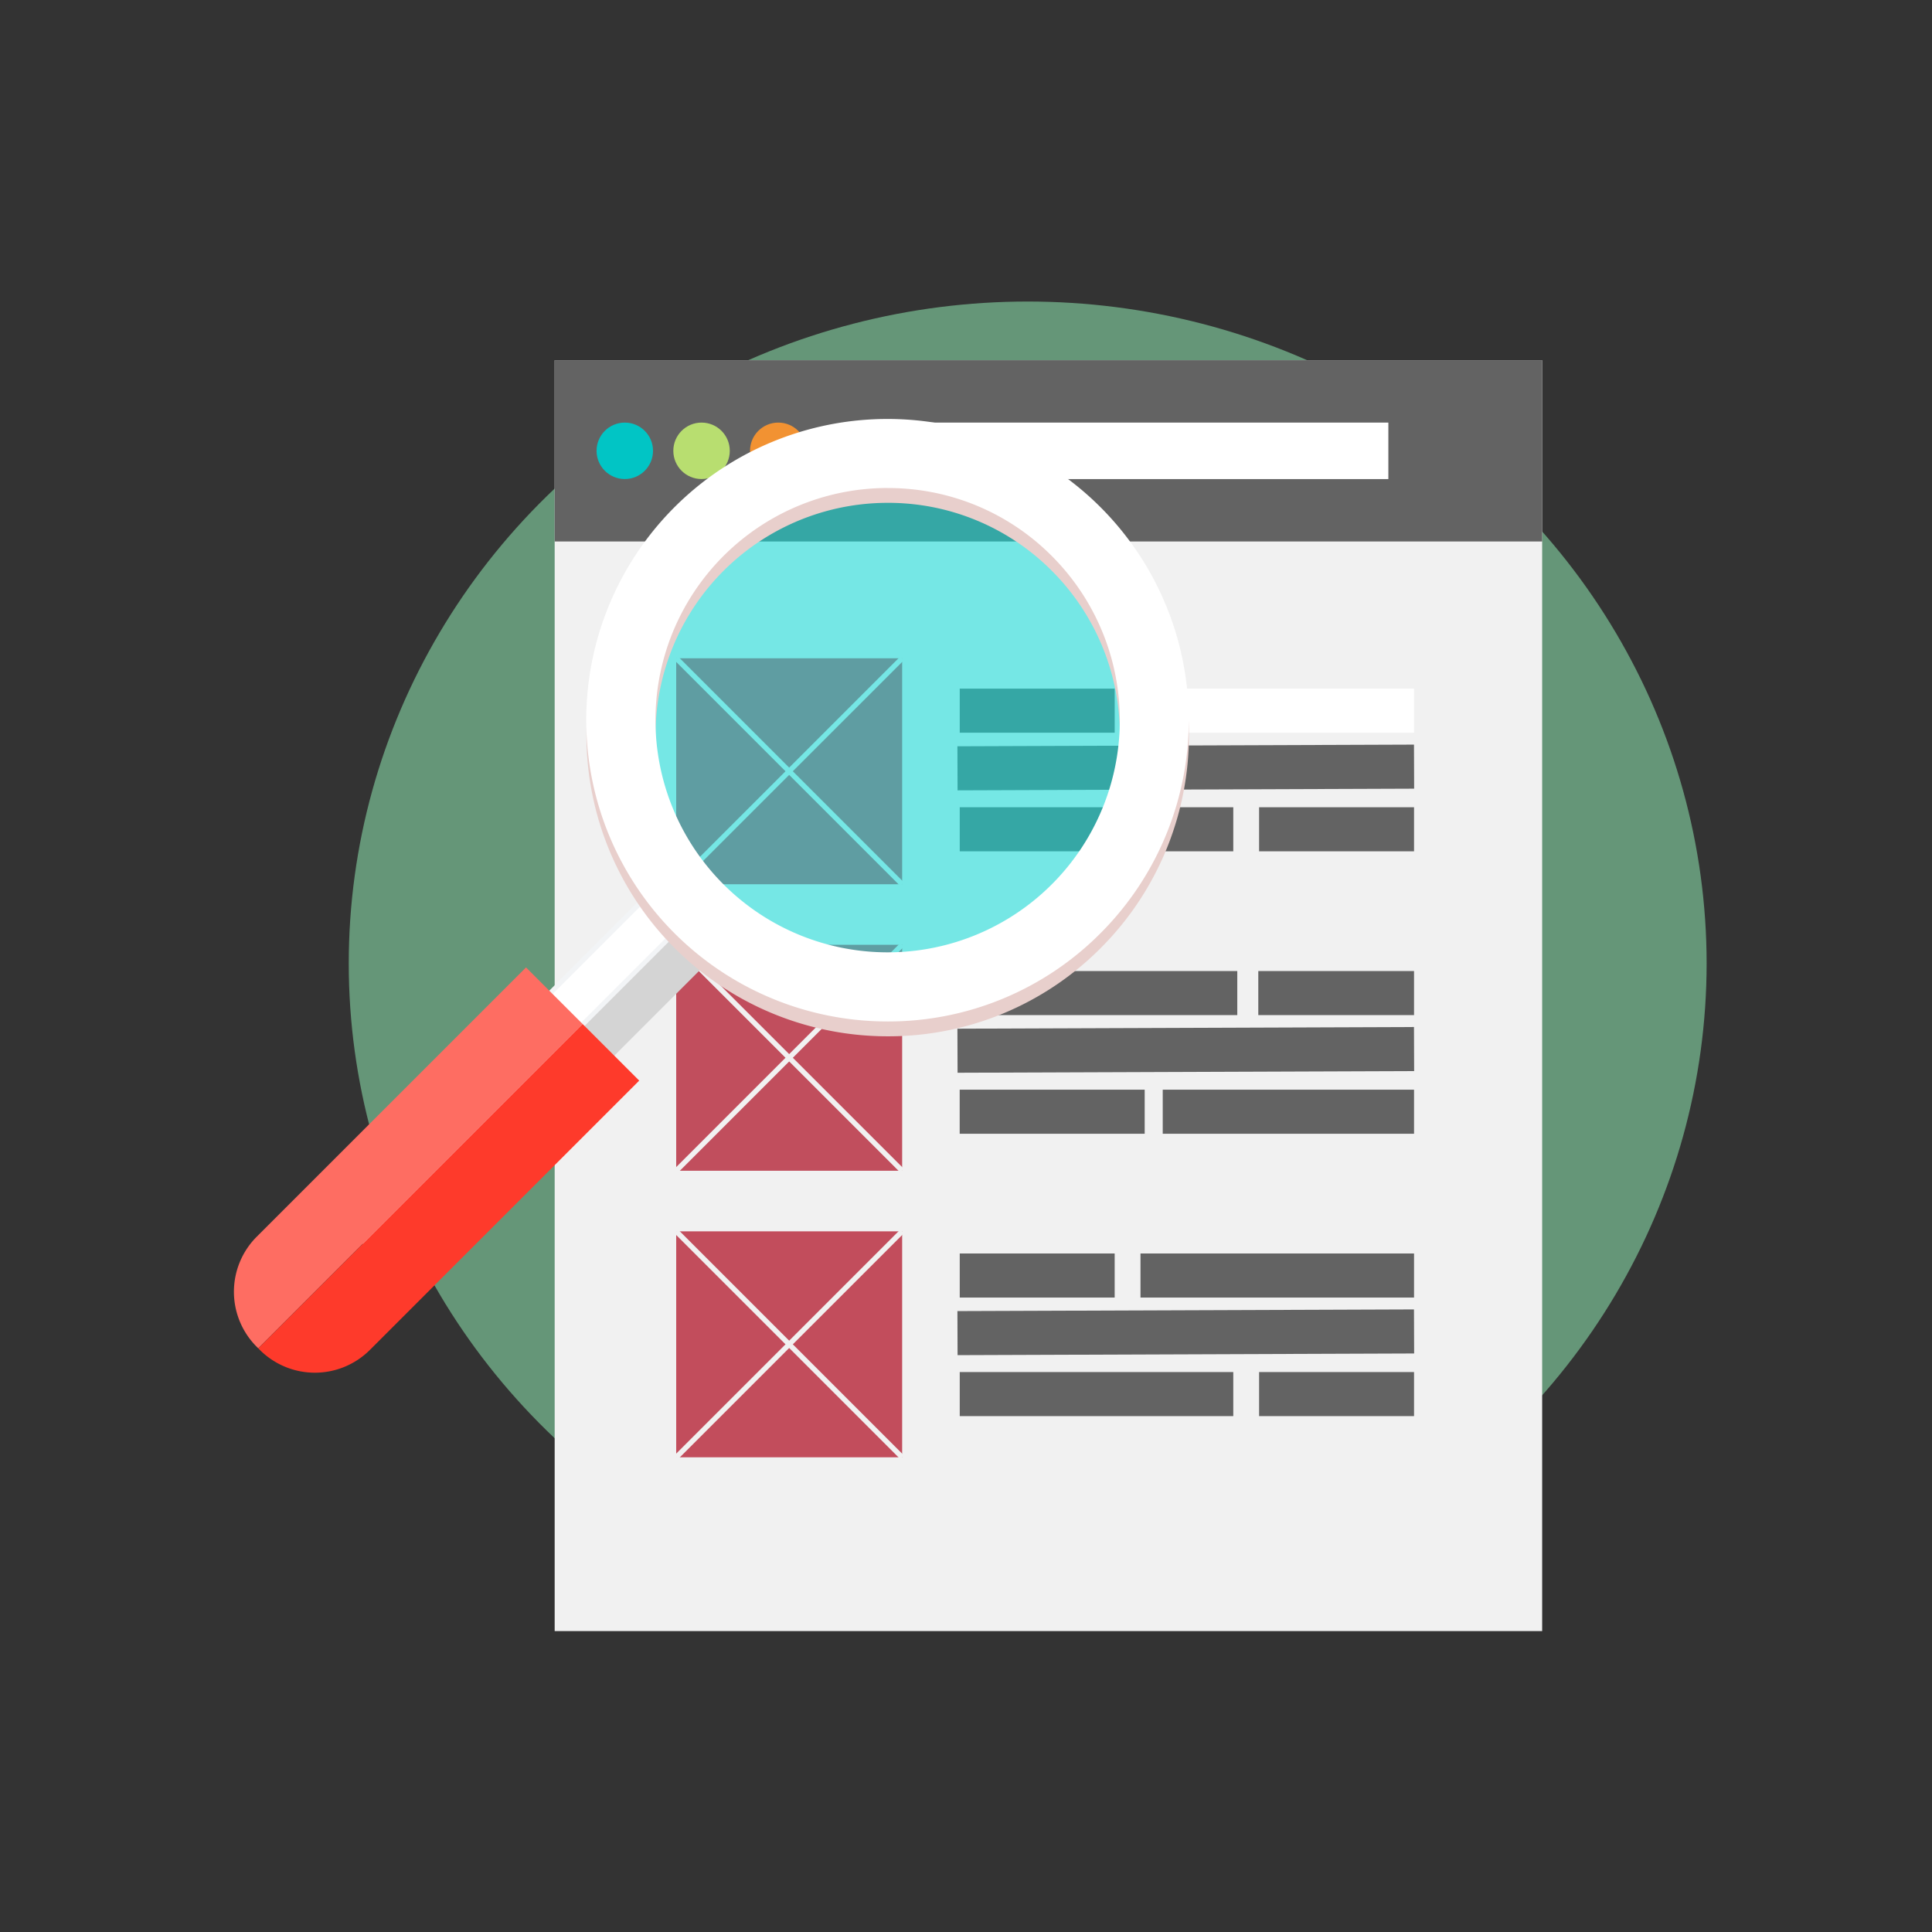
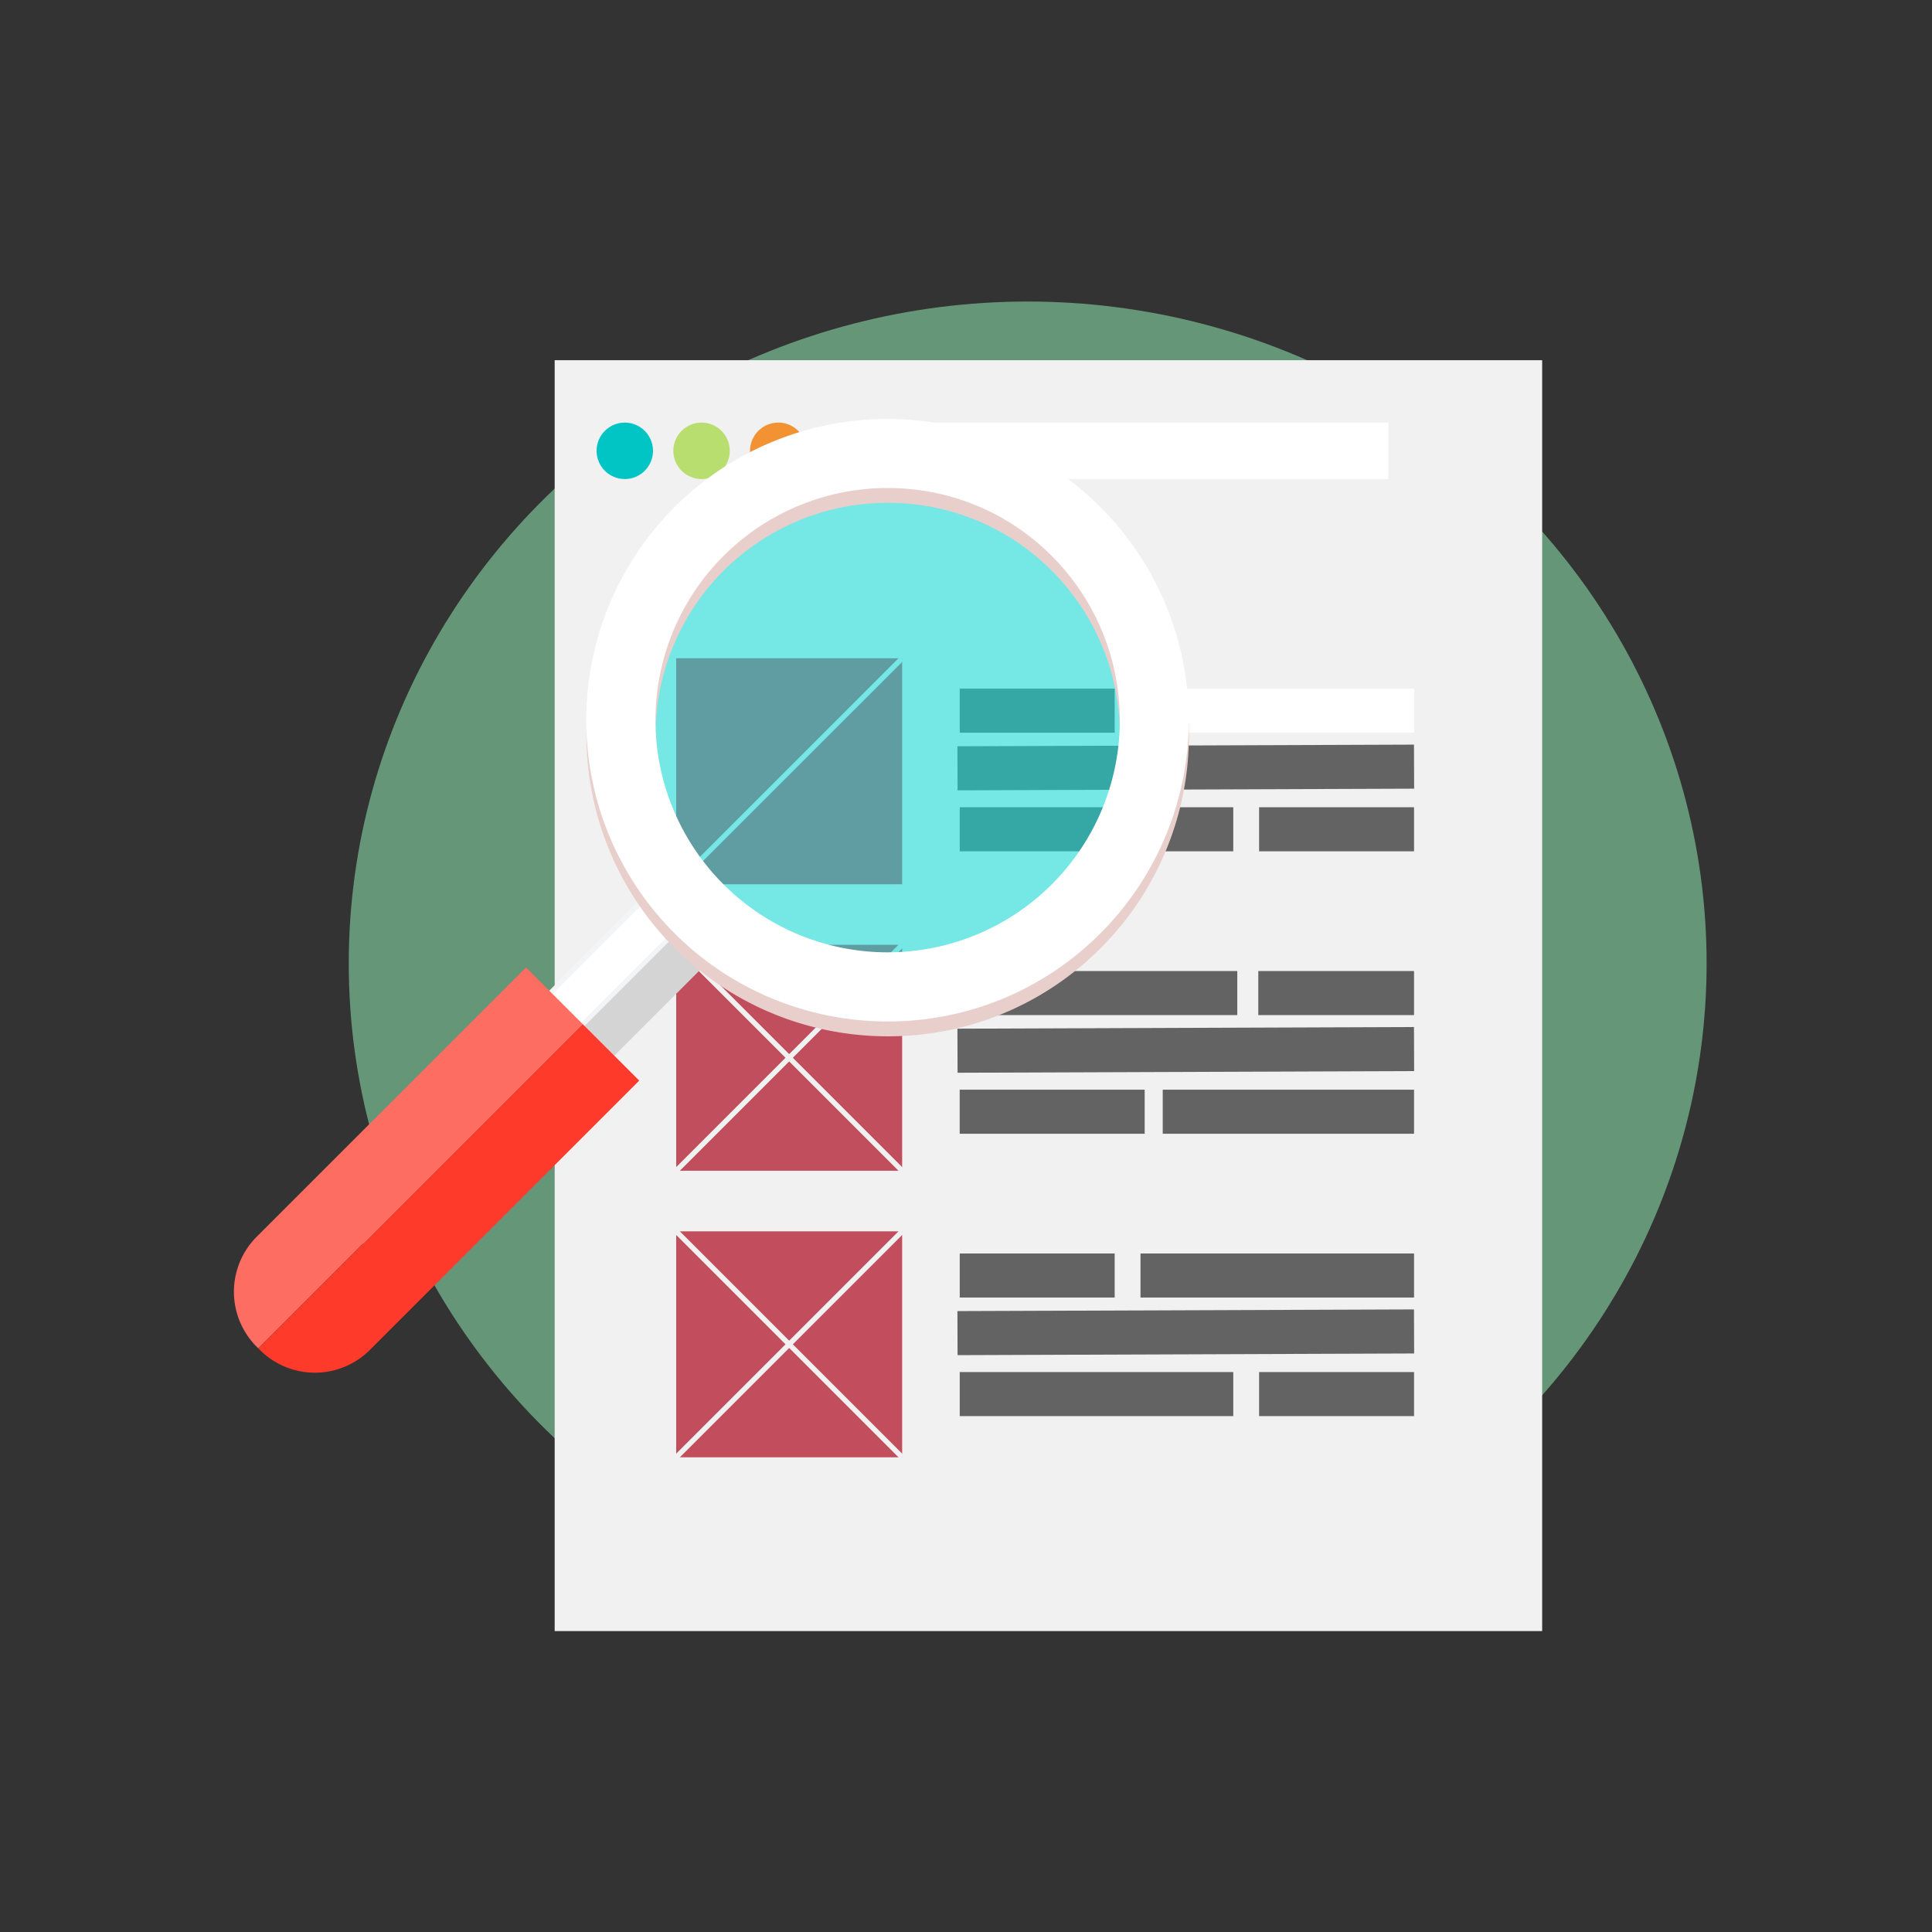
<svg xmlns="http://www.w3.org/2000/svg" id="Capa_1" data-name="Capa 1" viewBox="0 0 410 410">
  <rect x="0" y="0" width="410" height="410" fill="#333333" stroke="none" />
  <title>p6h1</title>
  <ellipse cx="218.09" cy="204.45" rx="144.08" ry="140.46" fill="#659678" />
  <rect x="117.71" y="76.44" width="209.56" height="269.7" fill="#f1f1f1" />
-   <rect x="117.71" y="76.44" width="209.56" height="38.47" fill="#636363" />
  <rect x="143.5" y="139.7" width="47.95" height="47.95" fill="#c14e5d" />
-   <path d="M143.5,139.7l47.95,47.95Z" fill="none" stroke="#f1f1f1" stroke-miterlimit="10" stroke-width="1.1" />
+   <path d="M143.5,139.7Z" fill="none" stroke="#f1f1f1" stroke-miterlimit="10" stroke-width="1.1" />
  <path d="M191.45,139.7,143.5,187.64Z" fill="none" stroke="#f1f1f1" stroke-miterlimit="10" stroke-width="1.1" />
  <rect x="143.5" y="200.5" width="47.95" height="47.95" fill="#c14e5d" />
  <path d="M143.5,200.5l47.95,47.95Z" fill="none" stroke="#f1f1f1" stroke-miterlimit="10" stroke-width="1.1" />
  <path d="M191.45,200.5,143.5,248.45Z" fill="none" stroke="#f1f1f1" stroke-miterlimit="10" stroke-width="1.1" />
  <rect x="143.5" y="261.31" width="47.95" height="47.95" fill="#c24d5c" />
  <path d="M143.5,261.31l47.95,47.95Z" fill="none" stroke="#f1f1f1" stroke-miterlimit="10" stroke-width="1.1" />
  <path d="M191.45,261.31,143.5,309.26Z" fill="none" stroke="#f1f1f1" stroke-miterlimit="10" stroke-width="1.1" />
  <circle cx="132.59" cy="95.67" r="5.99" fill="#01c5c5" />
  <circle cx="148.88" cy="95.67" r="5.99" fill="#b8de70" />
  <circle cx="165.16" cy="95.67" r="5.99" fill="#f29232" />
  <rect x="183.16" y="89.68" width="111.47" height="11.99" fill="#fff" />
  <rect x="203.67" y="146.14" width="32.88" height="9.35" fill="#636363" />
  <rect x="242.03" y="146.14" width="58.05" height="9.35" fill="#fff" />
  <rect x="267.2" y="171.31" width="32.88" height="9.35" transform="translate(567.28 351.97) rotate(180)" fill="#636363" />
  <rect x="203.67" y="171.31" width="58.05" height="9.35" transform="translate(465.39 351.97) rotate(180)" fill="#636363" />
  <rect x="203.19" y="158.2" width="96.89" height="9.35" transform="translate(-0.59 0.92) rotate(-0.21)" fill="#636363" />
  <rect x="203.67" y="206.07" width="58.9" height="9.35" fill="#636363" />
  <rect x="267.03" y="206.07" width="33.05" height="9.35" fill="#636363" />
  <rect x="246.75" y="231.24" width="53.33" height="9.35" transform="translate(546.83 471.84) rotate(180)" fill="#636363" />
  <rect x="203.67" y="231.24" width="39.26" height="9.35" transform="translate(446.59 471.84) rotate(180)" fill="#636363" />
  <rect x="203.19" y="218.13" width="96.89" height="9.35" transform="translate(-0.81 0.92) rotate(-0.21)" fill="#636363" />
  <rect x="203.67" y="266.01" width="32.88" height="9.35" fill="#636363" />
  <rect x="242.03" y="266.01" width="58.05" height="9.35" fill="#636363" />
  <rect x="267.2" y="291.18" width="32.88" height="9.35" transform="translate(567.28 591.7) rotate(180)" fill="#636363" />
  <rect x="203.67" y="291.18" width="58.05" height="9.35" transform="translate(465.39 591.7) rotate(180)" fill="#636363" />
  <rect x="203.19" y="278.06" width="96.89" height="9.35" transform="translate(-1.03 0.92) rotate(-0.21)" fill="#636363" />
  <rect x="62.46" y="218.16" width="101.67" height="19" transform="translate(-127.79 146.79) rotate(-45)" fill="#d4d4d4" />
  <rect x="59.13" y="219.53" width="101.67" height="9.58" transform="translate(-126.41 143.46) rotate(-45)" fill="#fff" stroke="#f2f4f6" stroke-miterlimit="10" stroke-width="1.01" />
  <circle cx="188.38" cy="152.84" r="56.6" transform="translate(-52.9 177.97) rotate(-45)" fill="#10dedb" opacity="0.55" />
  <path d="M188.38,219.92a63.93,63.93,0,1,1,45.21-18.73A63.51,63.51,0,0,1,188.38,219.92Zm0-113.21a49.27,49.27,0,1,0,34.84,14.43A48.94,48.94,0,0,0,188.38,106.71Z" fill="#e8cfcc" />
  <path d="M188.38,216.77A63.93,63.93,0,1,1,233.59,198,63.51,63.51,0,0,1,188.38,216.77Zm0-113.21A49.27,49.27,0,1,0,223.22,118,48.94,48.94,0,0,0,188.38,103.57Z" fill="#fff" />
  <path d="M111.63,205.3,54.48,262.45a16.52,16.52,0,0,0,0,23.36l.33.33,68.83-68.83Z" fill="#fe6d62" />
  <path d="M123.64,217.31,54.81,286.14l.33.33a16.52,16.52,0,0,0,23.36,0l57.15-57.15Z" fill="#fe3a2b" />
</svg>